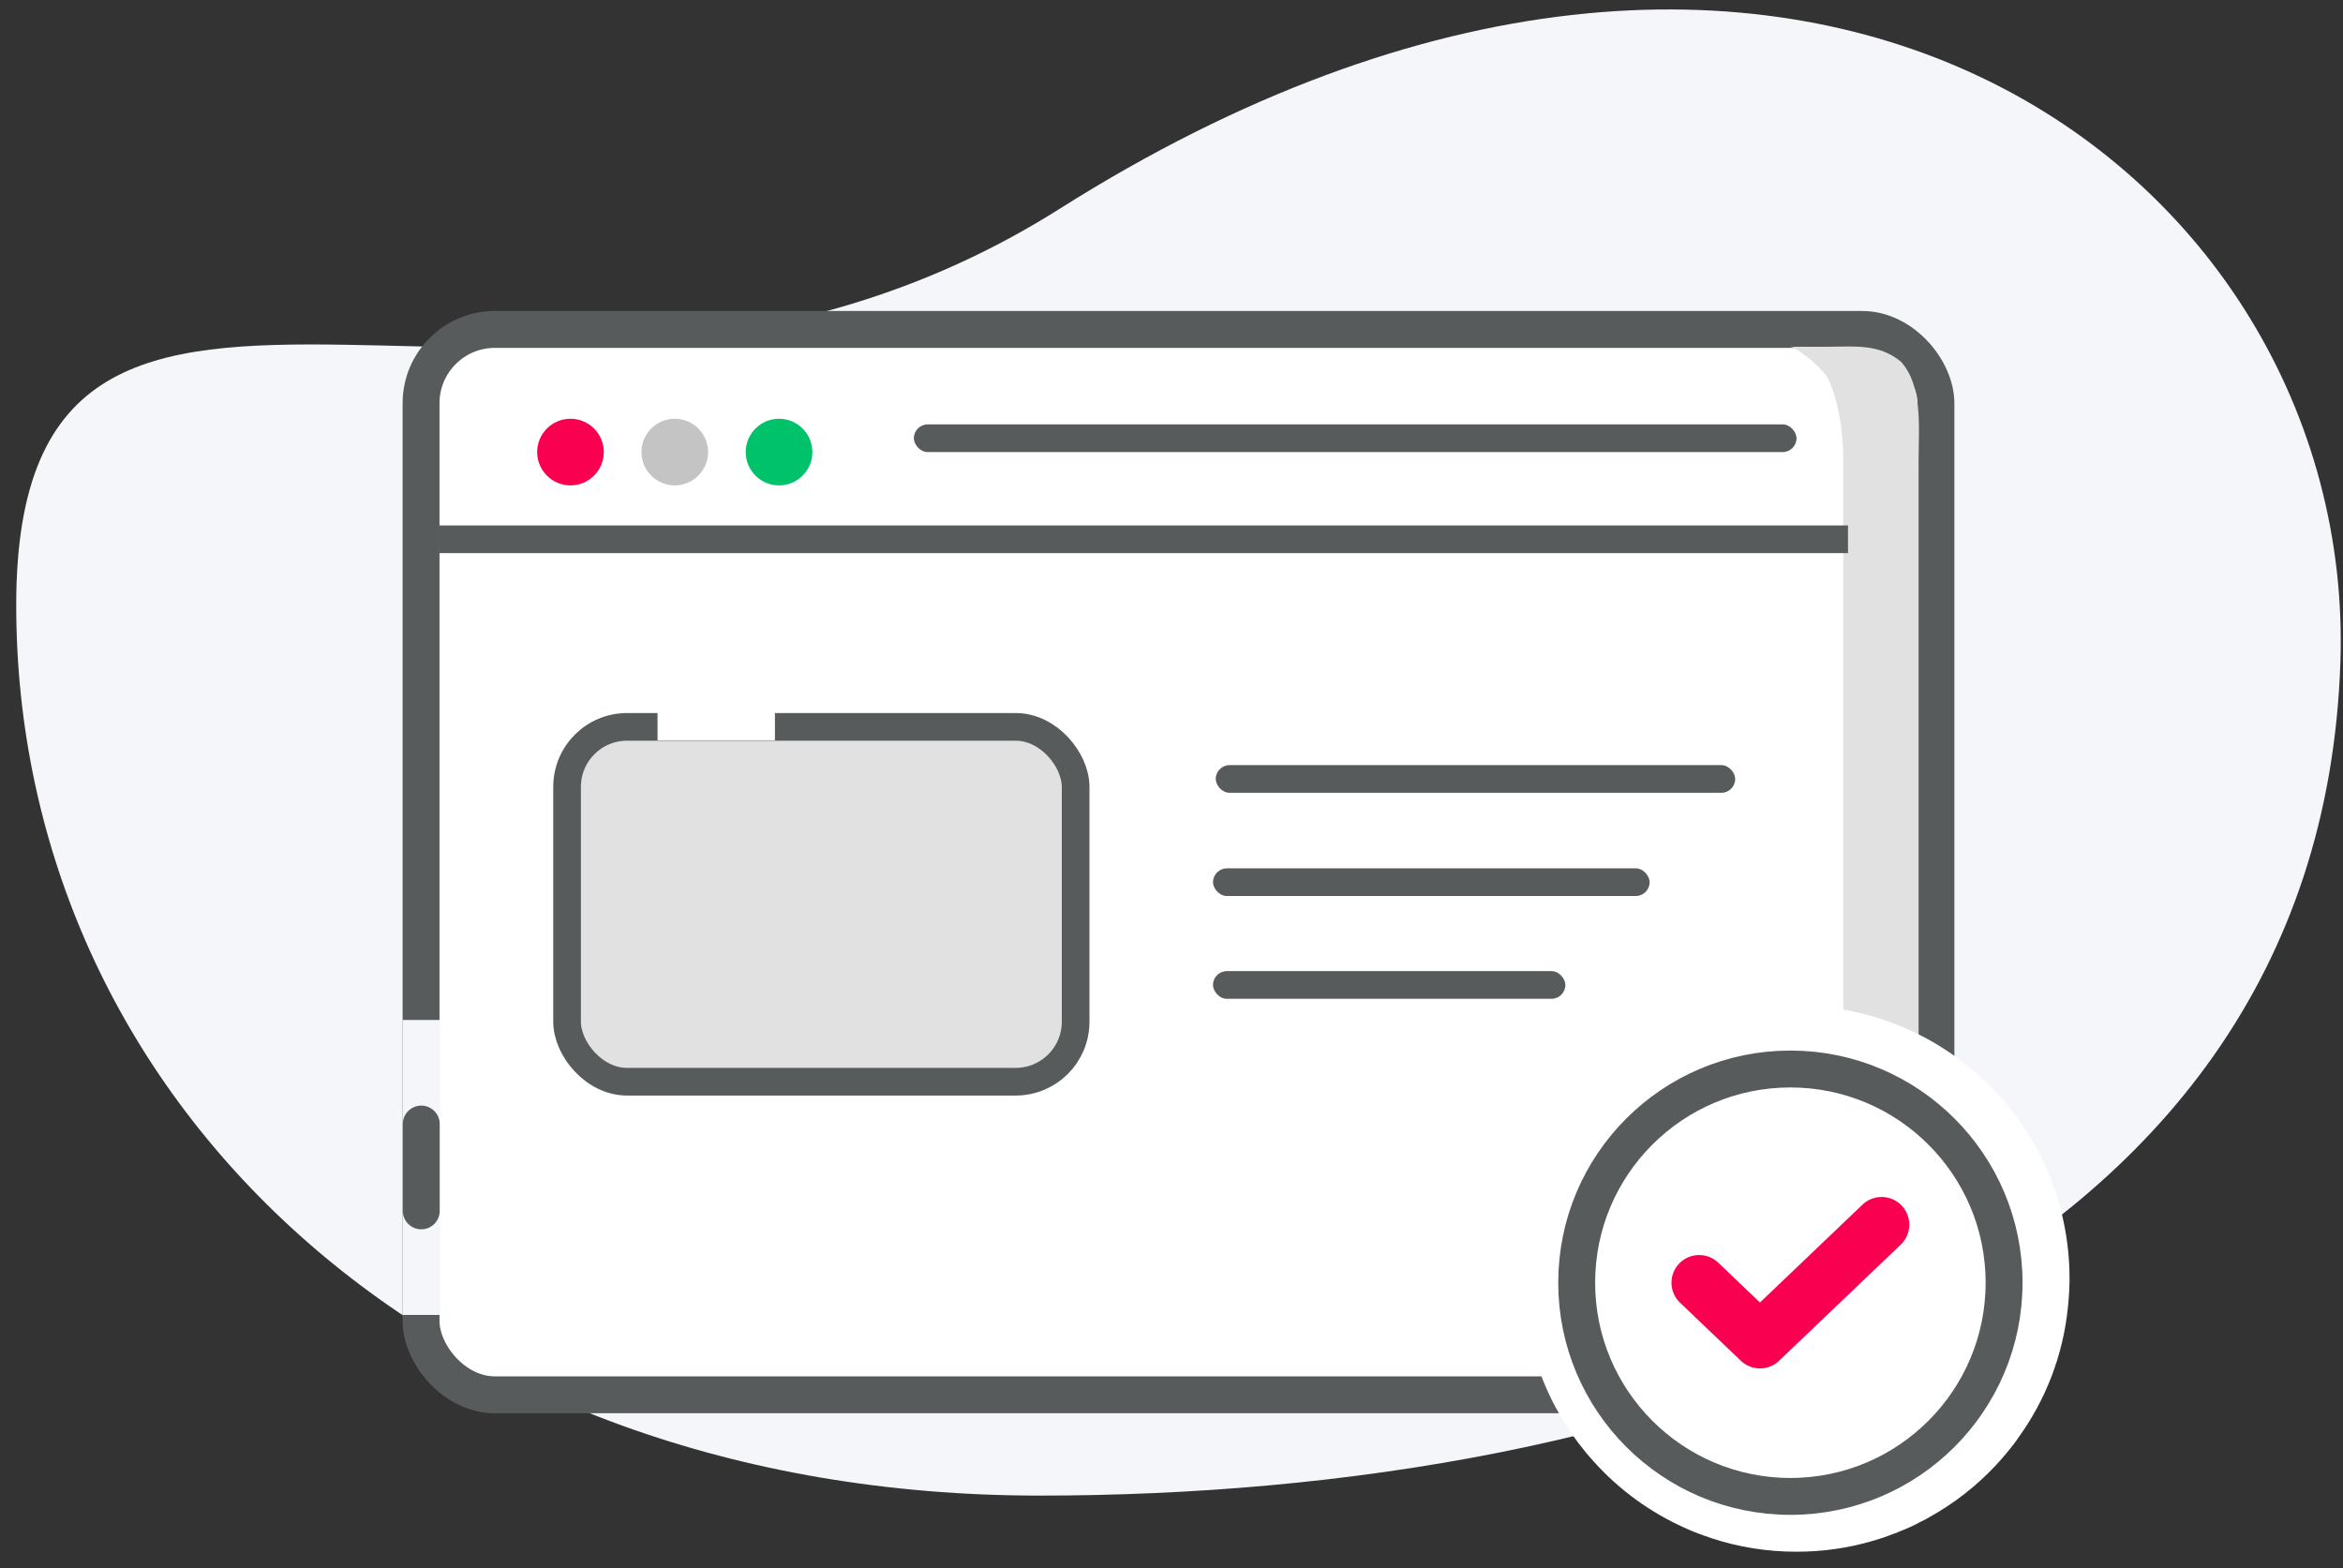
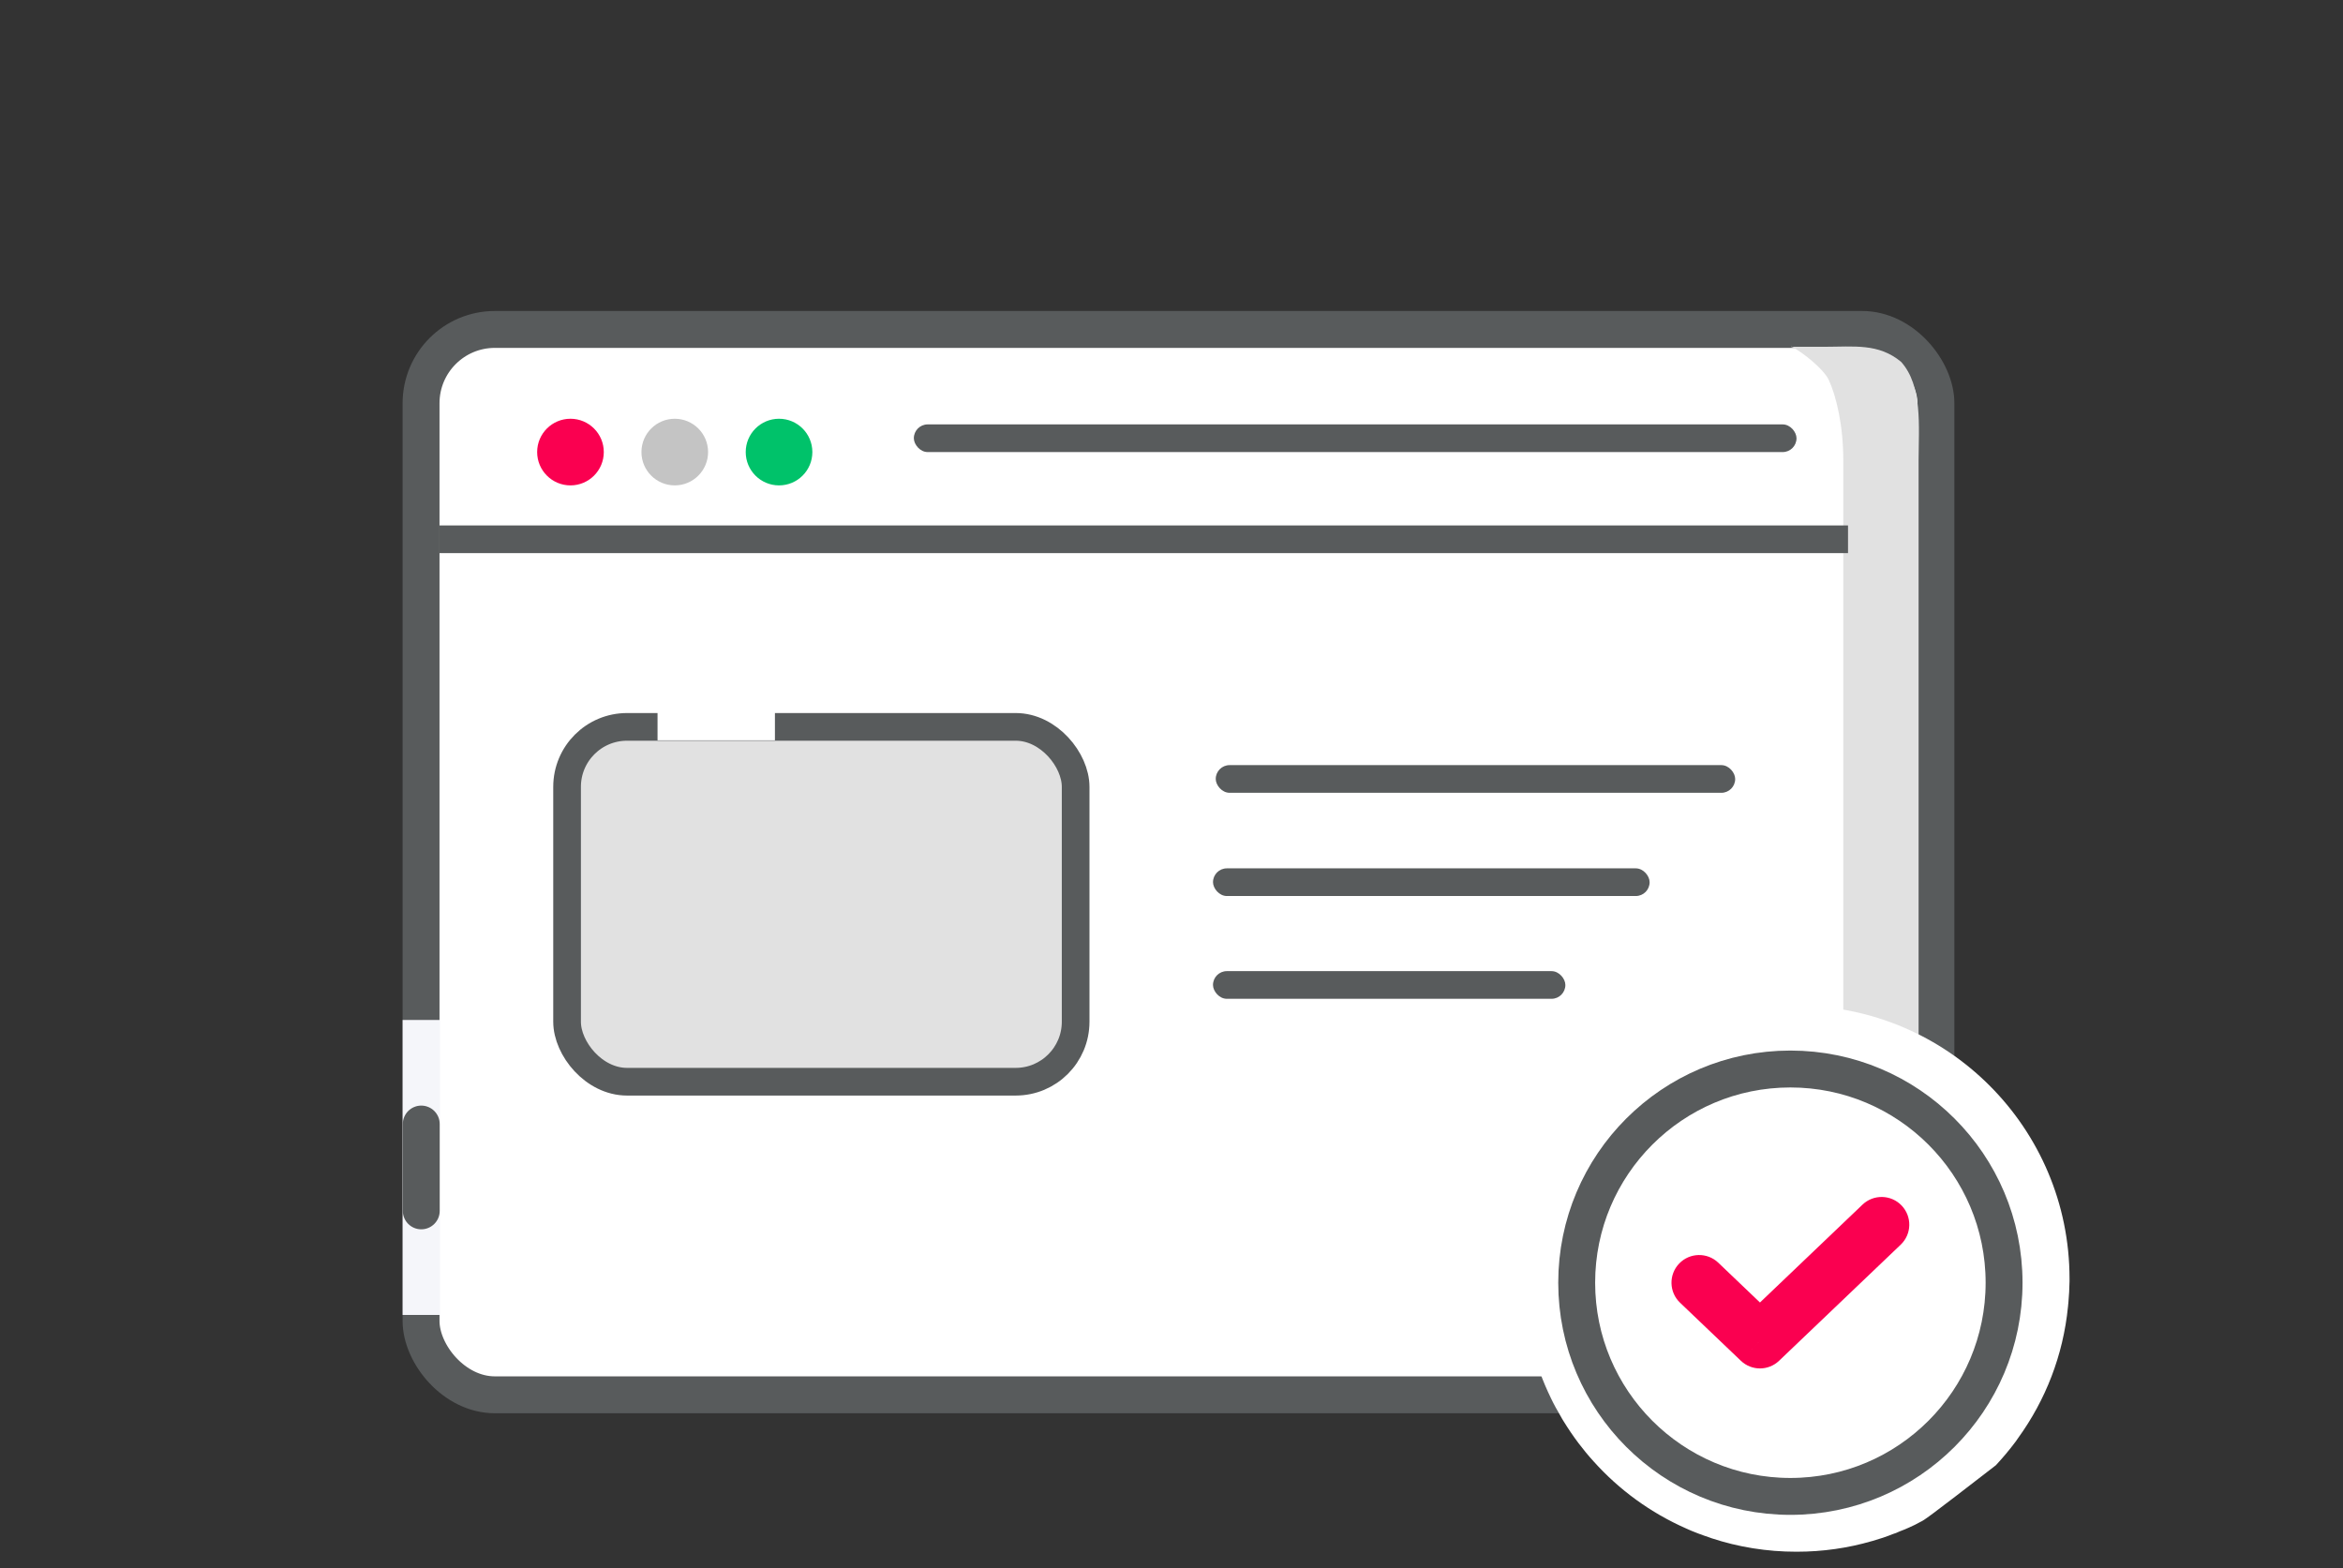
<svg xmlns="http://www.w3.org/2000/svg" width="127" height="85" viewBox="0 0 127 85" fill="none">
  <rect x="0" y="0" width="127" height="85" fill="#333333" stroke="none" />
-   <path d="M126.86 35.871C125.741 69.628 89.425 81.064 56.343 81.064C23.26 81.064 0.879 59.439 0.879 32.798C0.879 6.156 29.484 28.967 57.431 11.321C97.168 -13.792 127.737 9.23 126.86 35.871Z" fill="#F5F6FA" />
  <rect x="22.823" y="17.856" width="82.112" height="57.745" rx="4" fill="white" stroke="#585B5C" stroke-width="2" />
  <circle cx="30.922" cy="24.503" r="1.806" fill="#FA0050" />
  <circle cx="36.575" cy="24.503" r="1.806" fill="#C4C4C4" />
  <circle cx="42.227" cy="24.503" r="1.806" fill="#00C26A" />
  <rect x="49.534" y="23.003" width="47.844" height="1.5" rx="0.75" fill="#585B5C" />
  <rect x="30.738" y="39.398" width="27.566" height="19.233" rx="3.25" fill="#E1E1E1" stroke="#585B5C" stroke-width="1.5" />
  <rect x="35.641" y="38.298" width="6.363" height="1.829" fill="white" />
  <rect x="21.823" y="55.284" width="2.022" height="15.988" fill="#F5F6FA" />
  <path d="M22.834 60.925L22.834 65.631" stroke="#585B5C" stroke-width="2" stroke-linecap="round" stroke-linejoin="round" />
  <path d="M103.995 24.947V68.54C103.82 72.898 103.961 72.879 102.791 74.172C101.621 75.466 99.036 74.442 98.669 76.148H95.754C97.409 76.15 96.596 74.851 97.824 73.495C99.052 72.138 99.914 71.186 99.914 68.54V24.947C99.914 23.082 99.542 21.495 99.133 20.606C98.861 20.012 97.748 19.122 97.135 18.797C97.202 18.964 97.022 18.684 97.135 18.797L98.861 18.797C100.52 18.795 101.814 18.597 103.045 19.61C104.216 20.91 104.002 23.112 103.995 24.947Z" fill="#E1E1E1" />
  <rect x="23.808" y="28.48" width="76.362" height="1.5" fill="#585B5C" />
  <rect x="65.898" y="41.471" width="28.156" height="1.5" rx="0.75" fill="#585B5C" />
  <rect x="65.75" y="47.066" width="23.666" height="1.5" rx="0.75" fill="#585B5C" />
  <rect x="65.749" y="52.637" width="19.1" height="1.5" rx="0.75" fill="#585B5C" />
-   <path fill-rule="evenodd" clip-rule="evenodd" d="M112.177 69.306V69.448C112.171 69.837 112.149 70.227 112.115 70.605C112.11 70.662 112.104 70.713 112.098 70.769V70.792C112.093 70.803 112.093 70.814 112.093 70.826C111.833 73.464 110.873 75.893 109.399 77.932C109.354 78 109.303 78.073 109.253 78.141C108.919 78.587 108.564 79.011 108.185 79.418C107.146 80.53 105.938 81.479 104.594 82.225C104.436 82.321 104.278 82.406 104.114 82.479C103.905 82.598 103.685 82.705 103.465 82.801C103.295 82.875 103.126 82.948 102.956 83.01C102.843 83.067 102.725 83.112 102.612 83.145C102.25 83.292 101.884 83.411 101.511 83.519C101.5 83.524 101.483 83.53 101.466 83.53C100.167 83.909 98.795 84.106 97.377 84.106C95.768 84.106 94.215 83.852 92.764 83.372C92.731 83.36 92.691 83.349 92.657 83.332C92.228 83.191 91.81 83.033 91.403 82.852C91.398 82.852 91.398 82.847 91.398 82.847C89.472 81.999 87.767 80.756 86.384 79.214C86.095 78.898 85.825 78.57 85.565 78.226C85.283 77.853 85.023 77.469 84.774 77.067C84.706 76.961 84.644 76.858 84.588 76.751C84.407 76.441 84.232 76.13 84.079 75.808C83.143 73.899 82.612 71.758 82.583 69.498C82.577 69.436 82.577 69.368 82.577 69.306C82.577 68.944 82.595 68.589 82.623 68.233C83.171 60.556 89.568 54.506 97.377 54.506C105.548 54.506 112.177 61.127 112.177 69.306Z" fill="white" />
+   <path fill-rule="evenodd" clip-rule="evenodd" d="M112.177 69.306V69.448C112.171 69.837 112.149 70.227 112.115 70.605C112.11 70.662 112.104 70.713 112.098 70.769V70.792C112.093 70.803 112.093 70.814 112.093 70.826C111.833 73.464 110.873 75.893 109.399 77.932C109.354 78 109.303 78.073 109.253 78.141C108.919 78.587 108.564 79.011 108.185 79.418C104.436 82.321 104.278 82.406 104.114 82.479C103.905 82.598 103.685 82.705 103.465 82.801C103.295 82.875 103.126 82.948 102.956 83.01C102.843 83.067 102.725 83.112 102.612 83.145C102.25 83.292 101.884 83.411 101.511 83.519C101.5 83.524 101.483 83.53 101.466 83.53C100.167 83.909 98.795 84.106 97.377 84.106C95.768 84.106 94.215 83.852 92.764 83.372C92.731 83.36 92.691 83.349 92.657 83.332C92.228 83.191 91.81 83.033 91.403 82.852C91.398 82.852 91.398 82.847 91.398 82.847C89.472 81.999 87.767 80.756 86.384 79.214C86.095 78.898 85.825 78.57 85.565 78.226C85.283 77.853 85.023 77.469 84.774 77.067C84.706 76.961 84.644 76.858 84.588 76.751C84.407 76.441 84.232 76.13 84.079 75.808C83.143 73.899 82.612 71.758 82.583 69.498C82.577 69.436 82.577 69.368 82.577 69.306C82.577 68.944 82.595 68.589 82.623 68.233C83.171 60.556 89.568 54.506 97.377 54.506C105.548 54.506 112.177 61.127 112.177 69.306Z" fill="white" />
  <path d="M97.046 81.108C103.443 81.108 108.629 75.922 108.629 69.525C108.629 63.128 103.443 57.942 97.046 57.942C90.649 57.942 85.463 63.128 85.463 69.525C85.463 75.922 90.649 81.108 97.046 81.108Z" fill="white" stroke="#585B5C" stroke-width="2" stroke-linecap="round" stroke-linejoin="round" />
  <path d="M103.027 67.463C103.626 66.891 103.648 65.942 103.076 65.342C102.504 64.743 101.554 64.721 100.955 65.293L103.027 67.463ZM95.398 72.671L94.362 73.756C94.942 74.31 95.854 74.31 96.433 73.756L95.398 72.671ZM93.137 68.44C92.538 67.868 91.588 67.89 91.016 68.489C90.444 69.088 90.466 70.038 91.066 70.61L93.137 68.44ZM100.955 65.293L94.362 71.586L96.433 73.756L103.027 67.463L100.955 65.293ZM96.433 71.586L93.137 68.44L91.066 70.61L94.362 73.756L96.433 71.586Z" fill="#FA0050" />
</svg>